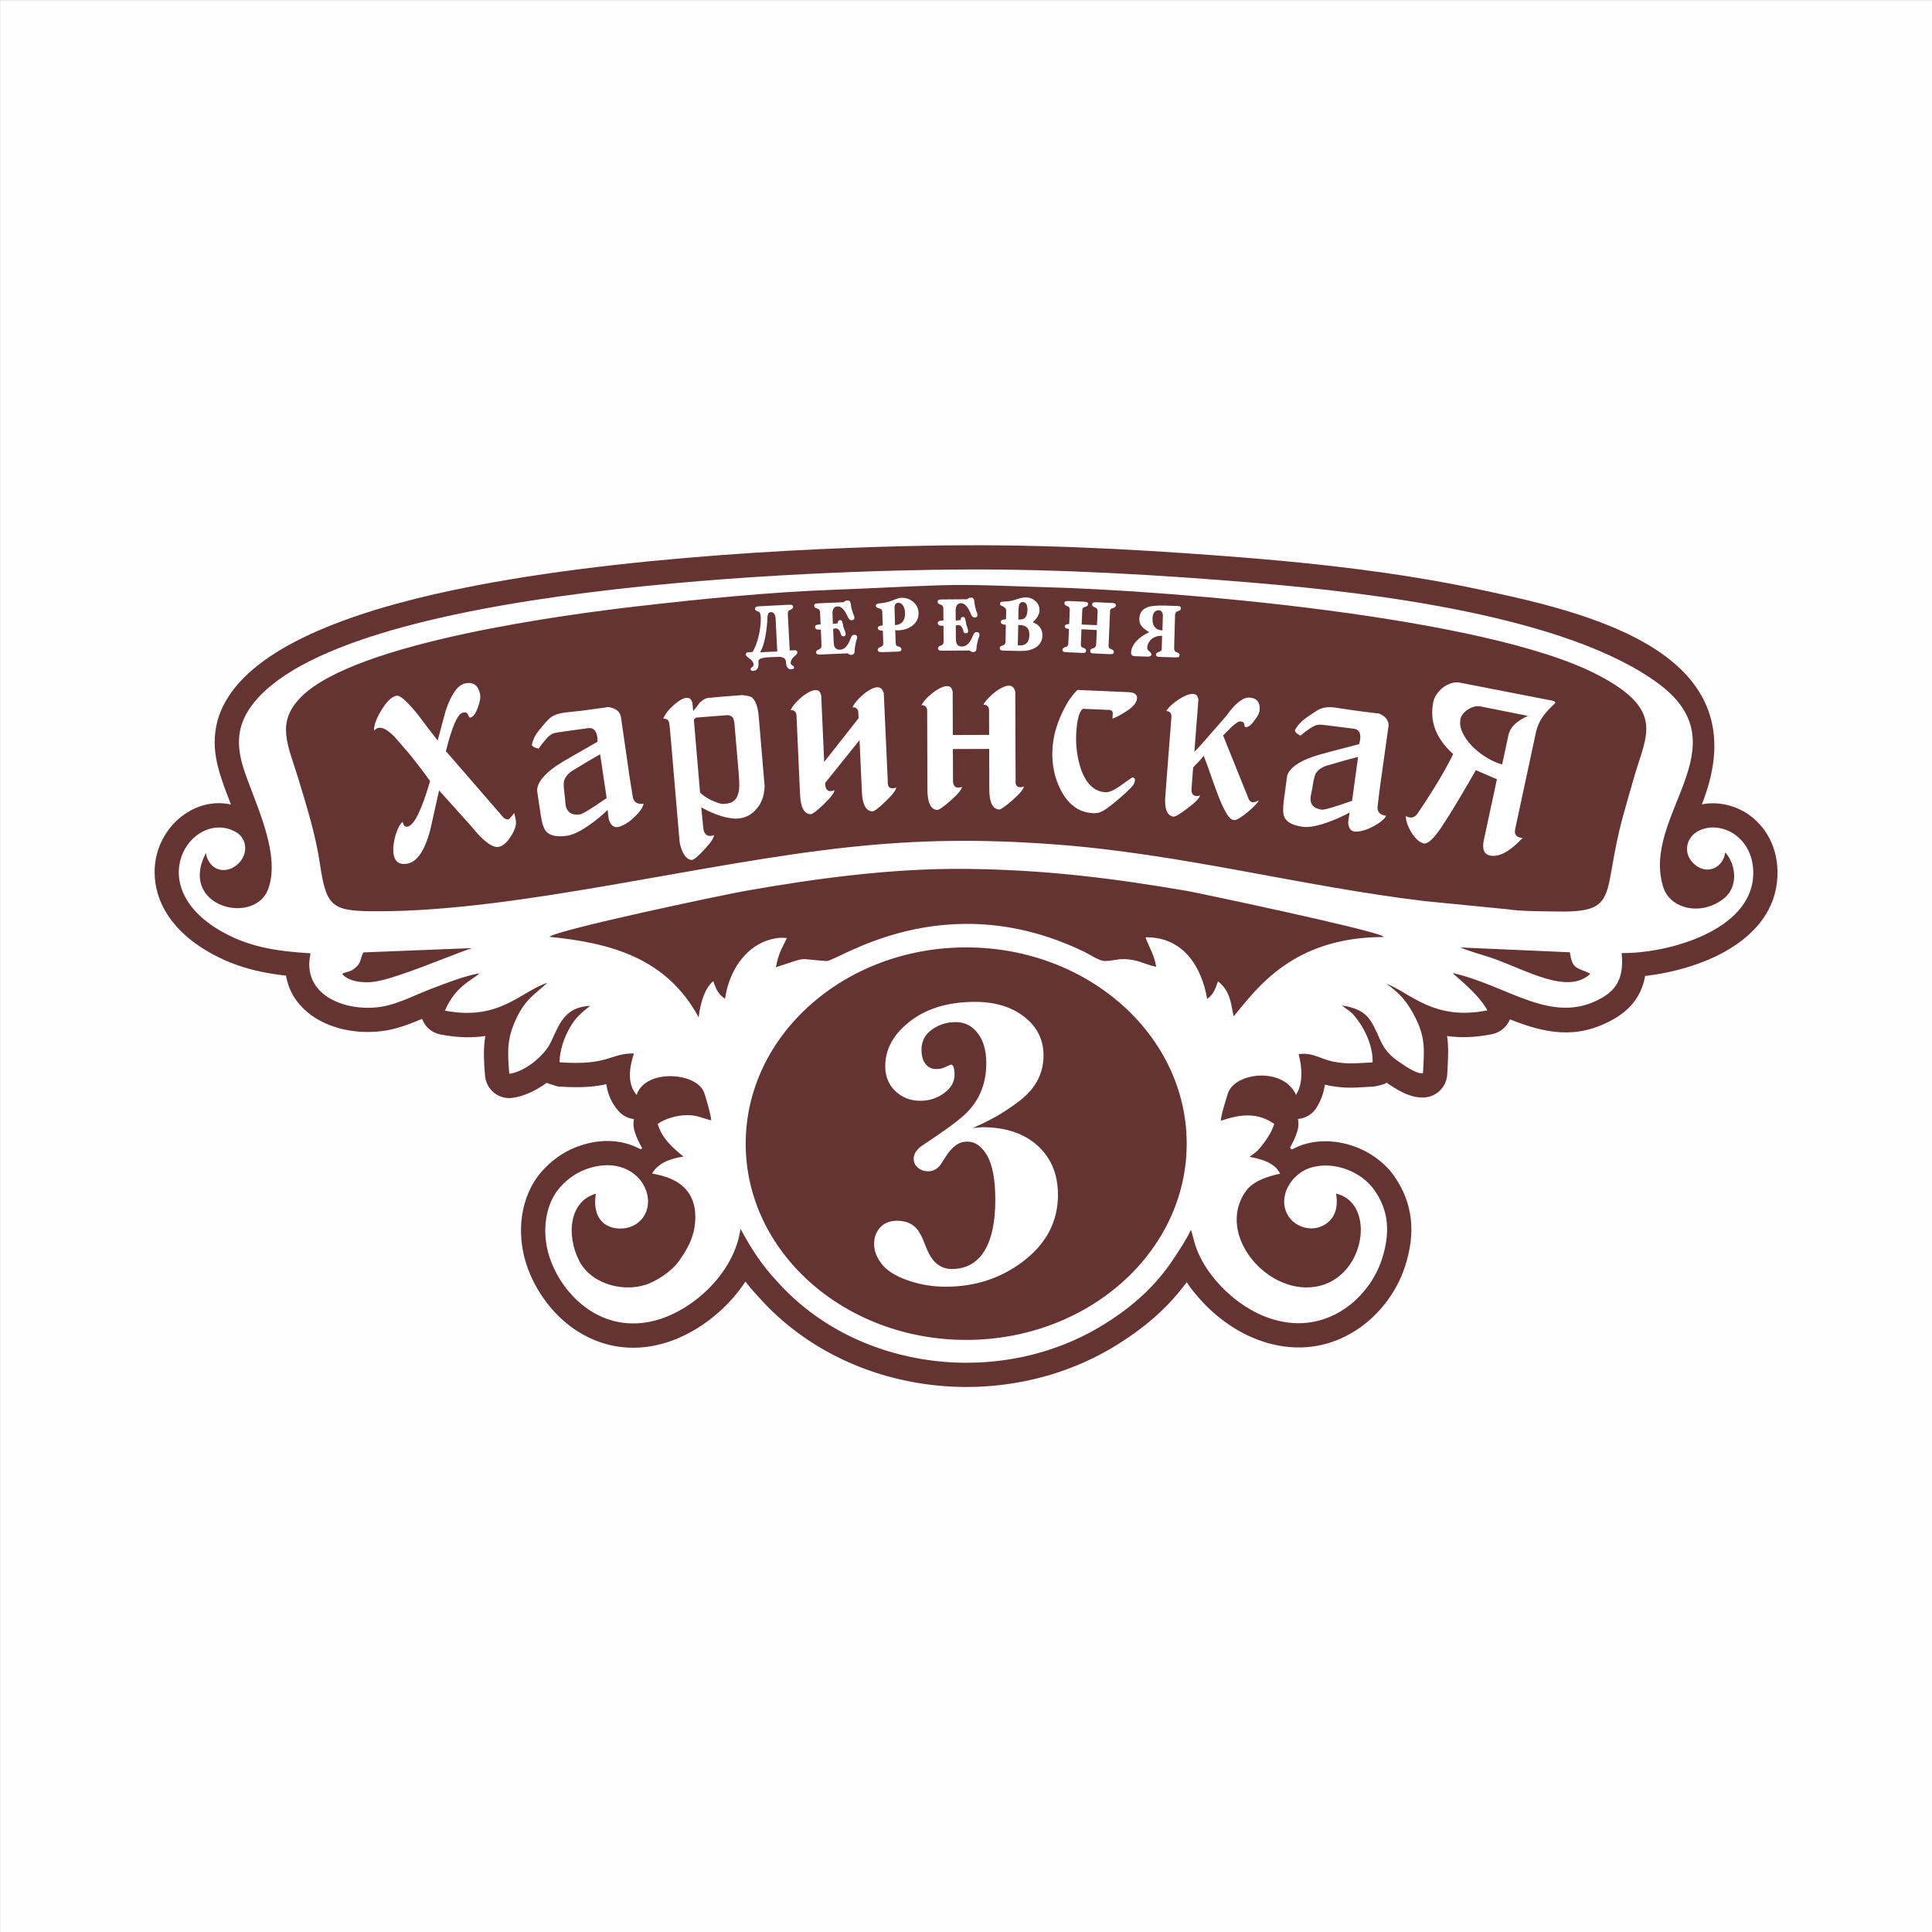
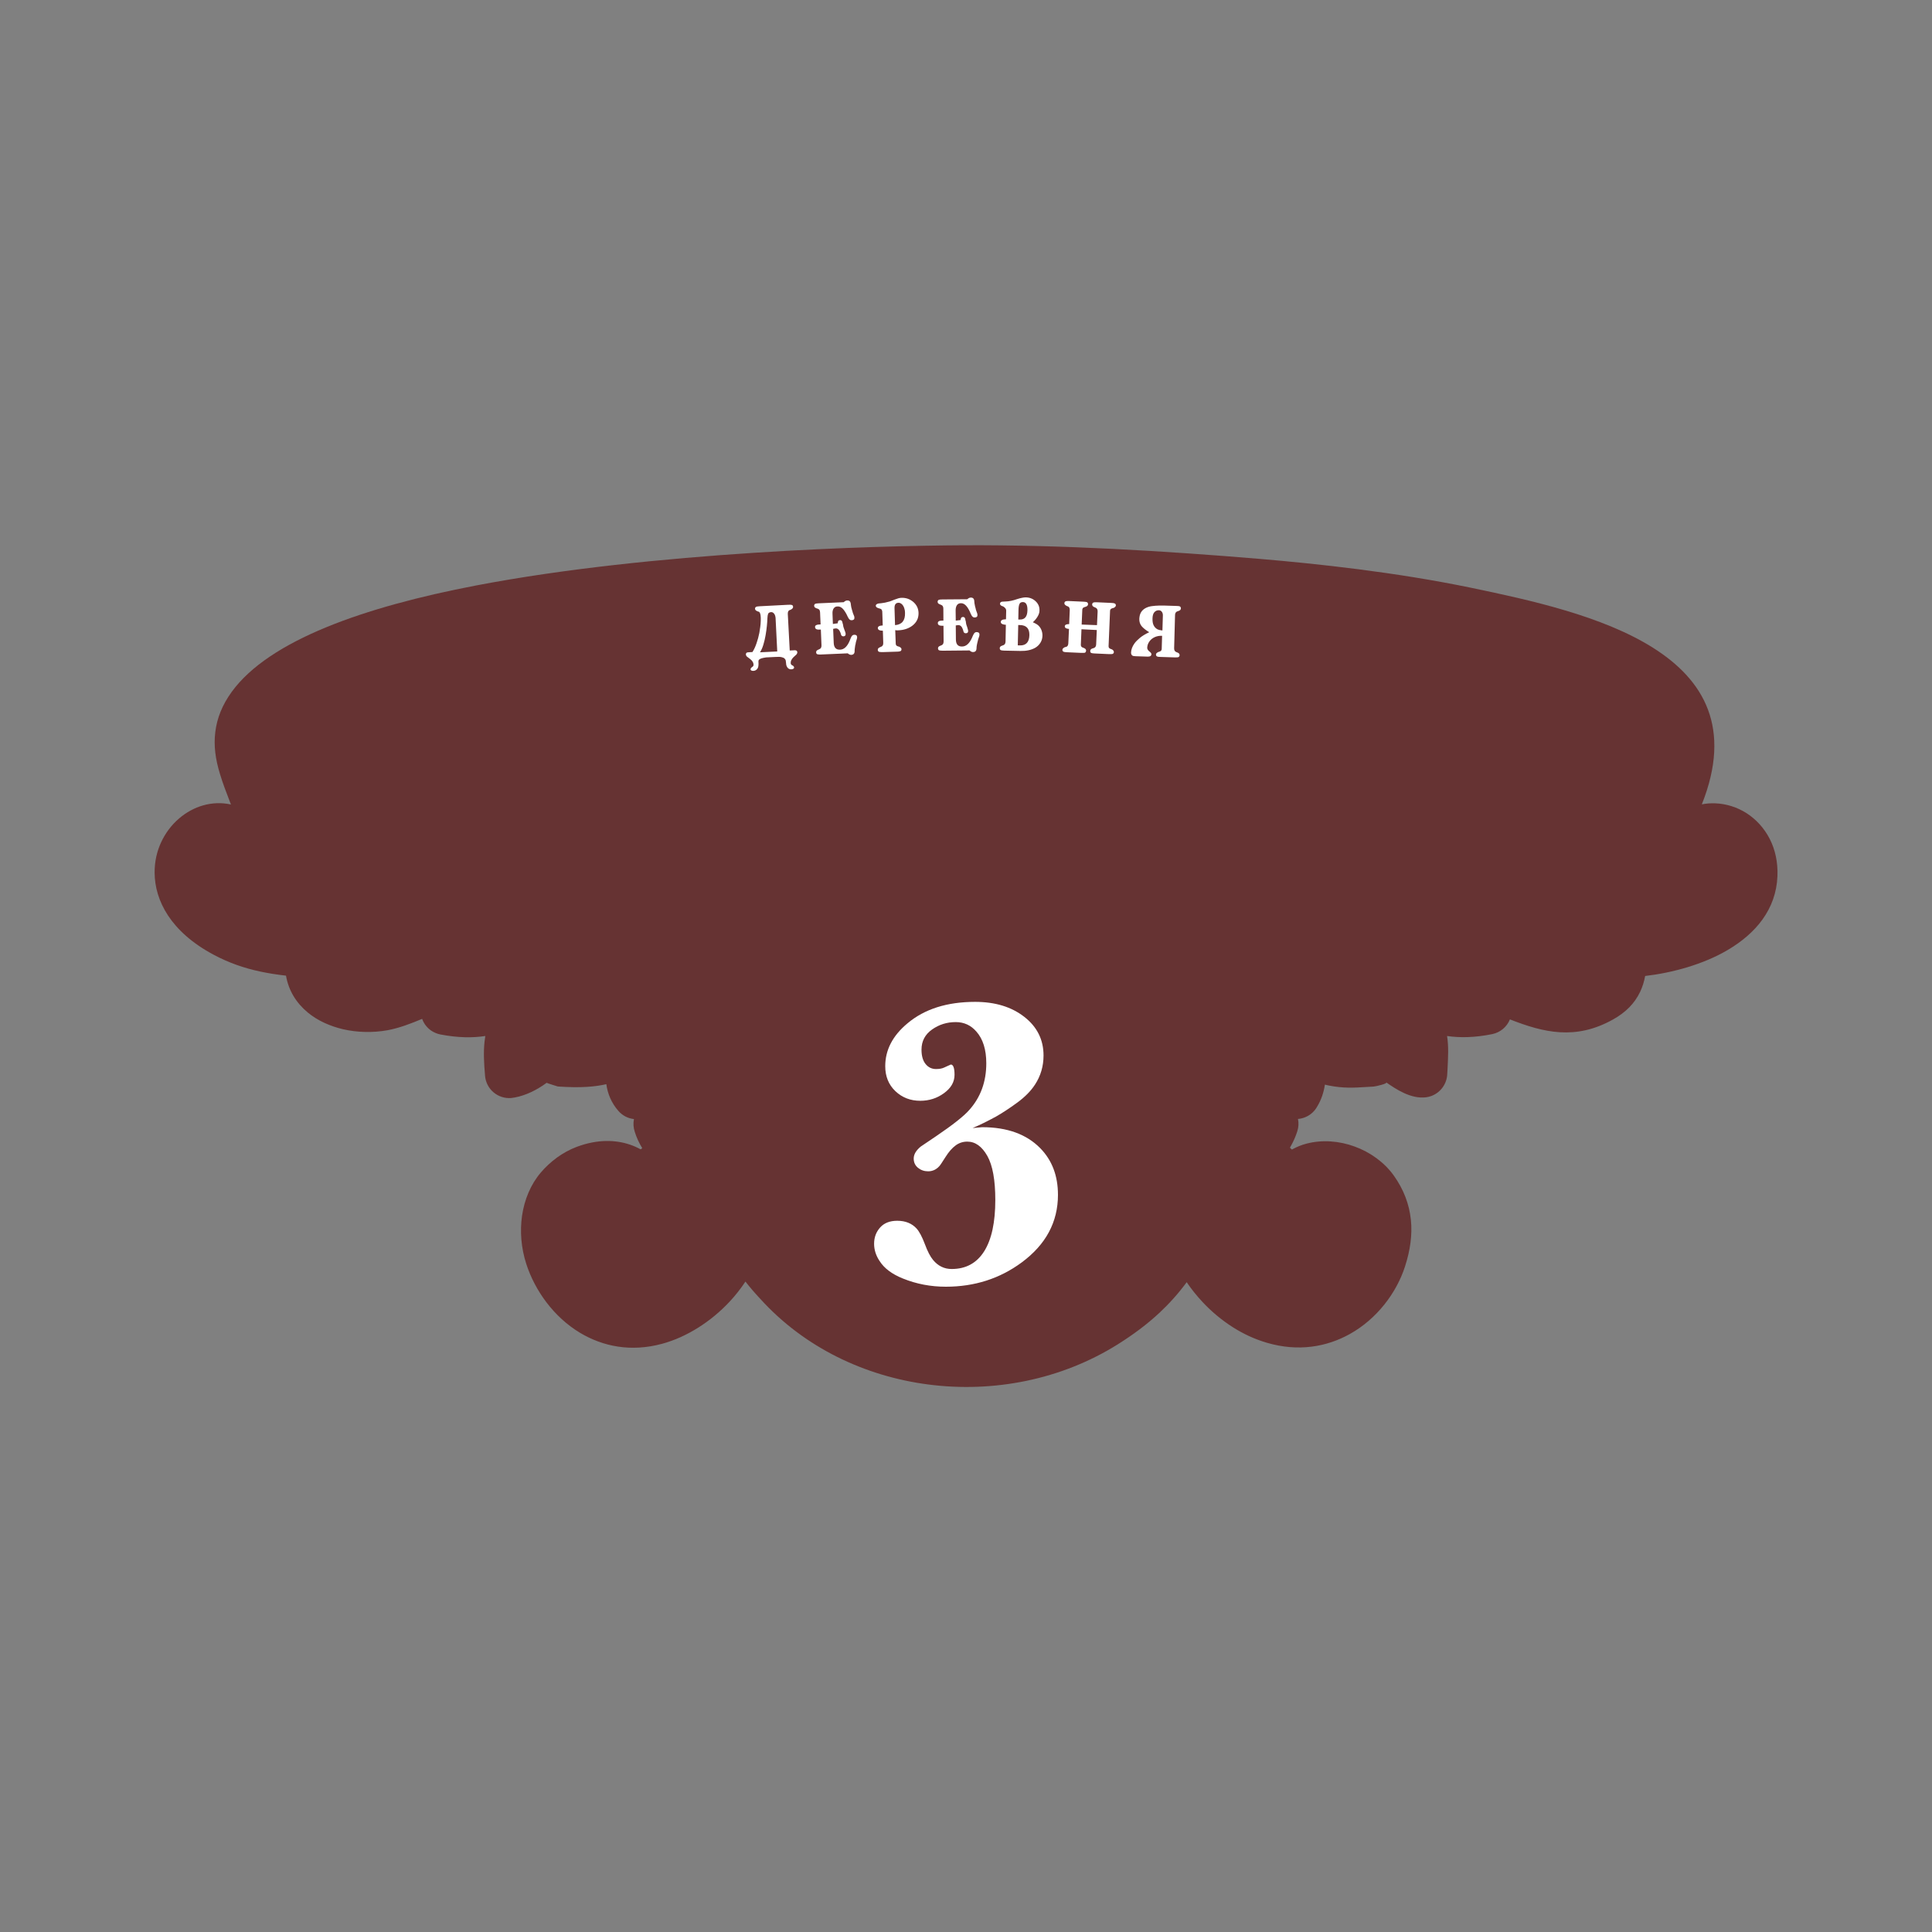
<svg xmlns="http://www.w3.org/2000/svg" xml:space="preserve" width="300px" height="300px" style="shape-rendering:geometricPrecision; text-rendering:geometricPrecision; image-rendering:optimizeQuality; fill-rule:evenodd; clip-rule:evenodd" viewBox="0 0 30000 30000">
  <rect x="0" y="0" width="30000" height="30000" fill="#808080" stroke="none" />
  <defs>
    <style type="text/css">  .fil1 {fill:none} .fil0 {fill:#FEFEFE} .fil2 {fill:black} .fil4 {fill:white} .fil3 {fill:#663333;fill-rule:nonzero} .fil5 {fill:white;fill-rule:nonzero}  </style>
  </defs>
  <g id="Слой_x0020_1">
-     <rect class="fil0" x="1" y="2" width="30000" height="30000" />
-     <rect class="fil1" x="1075" y="6547" width="27852" height="16910" />
-     <path class="fil2" d="M3201 13238c-9,48 42,193 160,248 177,82 390,-58 436,-237 33,-129 -12,-269 -157,-342 -672,-336 -1479,876 -144,1587 404,215 814,278 1327,309 -153,659 564,926 1125,825 243,-44 509,-182 733,-268 214,-82 542,-211 766,-247 -122,113 -376,198 -538,580 847,163 1163,-290 1592,-433 -194,178 -336,250 -474,535 -153,313 -150,514 -119,879 244,-32 551,-283 650,-500 138,-301 225,-536 606,-556 -139,112 -229,183 -322,350 -83,149 -151,341 -154,527 776,55 781,-142 1155,-137 -62,195 -117,461 43,645 126,-411 943,-359 1051,-29 35,105 97,324 108,422 -137,-29 -235,-94 -430,-78 -140,11 -300,60 -402,134 65,227 234,370 400,508 -224,29 -399,111 -488,262 103,28 777,86 658,843 -34,210 -147,386 -248,527 -84,117 -262,255 -445,333 -365,158 -901,31 -1095,-345 -205,-399 -157,-926 257,-1044 -62,396 157,539 372,541 288,4 483,-229 430,-512 -59,-317 -429,-608 -970,-403 -172,65 -307,180 -400,289 -218,256 -277,678 -154,1060 199,616 827,1216 1653,991 601,-163 1225,-754 1315,-1421 174,316 313,542 572,820 1252,1400 3493,1656 5088,654 434,-272 784,-581 1070,-1015 91,-139 199,-299 264,-443 46,96 47,427 460,868 215,228 505,431 826,525 830,243 1485,-335 1680,-936 133,-413 109,-761 -124,-1084 -196,-274 -605,-437 -951,-347 -372,96 -591,550 -325,825 110,114 320,176 497,77 161,-90 230,-248 192,-491 589,138 474,1169 -169,1406 -800,295 -1745,-743 -1227,-1451 112,-154 345,-225 526,-264 -72,-158 -266,-224 -475,-262 98,-68 139,-99 226,-218 70,-96 118,-172 158,-293 -263,-184 -530,-151 -828,-49 0,-88 79,-328 108,-422 101,-329 859,-422 1058,19 112,-168 97,-427 41,-630 208,-35 355,79 536,115 229,45 383,22 612,12 9,-261 -128,-539 -280,-721 -72,-87 -127,-101 -194,-164 405,70 446,214 601,555 57,126 150,231 268,310 92,62 281,203 388,188 19,-363 39,-541 -109,-844 -158,-320 -292,-420 -458,-546 366,139 734,582 1567,414 -141,-266 -528,-555 -540,-580 864,193 1541,821 2307,392 249,-139 354,-333 318,-702 716,9 2009,-347 2043,-1208 23,-587 -499,-868 -852,-688 -182,93 -252,340 -69,510 198,185 454,64 486,-176 92,94 169,291 127,474 -40,174 -148,257 -279,324 -316,161 -712,49 -810,-259 -350,-1109 1239,-2177 -63,-3152 -1417,-1062 -4484,-1421 -6227,-1569 -1476,-125 -3065,-220 -4574,-212 -2157,11 -9689,236 -11060,2120 -216,297 -237,589 -129,944 153,500 597,1324 392,1894 -208,581 -1412,282 -965,-563zm11802 1473c1891,0 3424,1365 3424,3048 0,1683 -1533,3047 -3424,3047 -1891,0 -3424,-1364 -3424,-3047 0,-1683 1533,-3048 3424,-3048zm-9360 78c-51,89 -27,145 -109,224 -90,85 -128,65 -222,108 88,118 334,152 517,121 357,-59 1118,-388 1497,-520l-1683 67zm17031 -77c126,54 389,128 498,166 536,187 1171,575 1523,243 -197,-103 -280,-54 -318,-334l-1703 -75zm-14143 -165c647,64 900,62 1412,358 321,186 733,573 906,893 6,-67 53,-428 227,-562 30,67 43,180 183,273 48,-354 242,-718 576,-874 105,-49 266,-90 383,-68 -77,160 -133,244 -169,452 534,-171 289,-128 786,-96 158,9 1818,-1201 4002,-143 78,37 237,146 322,143 173,-6 226,-55 443,-14 121,23 242,88 352,102 -39,-210 -115,-307 -167,-457 578,-8 869,446 958,957 96,-70 127,-150 167,-273 75,57 117,120 162,234 37,92 49,234 83,309 51,-36 134,-176 193,-246 243,-271 379,-437 704,-627 451,-263 839,-335 1435,-358l-31 -19c-256,-118 -2857,-667 -3016,-695 -1150,-198 -2208,-331 -3434,-344 -1156,-12 -2328,147 -3419,339 -389,69 -2925,604 -3058,716zm14887 -427c196,32 562,30 777,34 968,15 674,-269 1008,-1484 59,-217 123,-435 182,-638 183,-627 468,-1013 -584,-1557 -1740,-900 -6552,-1306 -8595,-1358 -553,-15 -1076,-46 -1633,-28 -538,18 -1074,49 -1607,68 -1006,36 -2078,143 -3064,257 -1037,120 -4373,547 -5228,1410 -394,398 -203,741 -47,1250 128,422 274,885 339,1328 104,703 190,749 921,748 2175,-3 5002,-752 7304,-996 1107,-118 2065,-125 3190,-42 1971,146 3830,653 5750,881l1287 127z" />
    <path class="fil3" d="M2782 12708c221,-189 510,-280 804,-216l-22 -57c-55,-142 -105,-274 -149,-419 -70,-228 -98,-439 -72,-647 26,-218 108,-423 256,-627 583,-801 2058,-1318 3790,-1650 2754,-527 6216,-618 7573,-625 767,-4 1547,18 2318,56 794,40 1562,95 2288,156 879,75 2093,203 3280,449 1819,378 4522,991 3578,3362 69,-14 140,-19 211,-16 170,7 338,60 485,154 145,94 271,228 358,398 83,162 129,357 120,580 -21,516 -339,890 -770,1144 -383,227 -869,357 -1284,405 -16,87 -41,167 -76,242 -90,190 -230,325 -422,433 -586,328 -1083,202 -1602,-1 -46,114 -147,203 -276,229 -272,55 -501,58 -700,29 26,164 17,323 6,537l-3 50c-5,181 -140,338 -325,364 -240,33 -477,-130 -622,-230l-1 0c27,18 -168,63 -194,64 -23,2 -71,4 -117,7 -195,12 -354,22 -585,-24 -19,-4 -38,-8 -56,-13 -18,120 -56,236 -120,341 -38,68 -97,126 -174,160 -40,18 -82,29 -124,32 13,62 10,128 -11,193 -27,84 -59,154 -97,223 -23,40 -21,26 14,59 70,-39 146,-71 227,-92 247,-64 511,-41 746,45 243,88 461,246 606,447 156,218 242,446 268,690 24,233 -9,473 -92,729 -133,410 -437,812 -855,1045 -360,201 -801,279 -1287,137 -192,-56 -371,-140 -532,-243 -173,-110 -331,-243 -464,-385 -103,-110 -185,-215 -251,-313 -130,176 -270,332 -422,474 -195,182 -410,341 -647,490 -878,551 -1933,755 -2938,625 -988,-127 -1930,-575 -2613,-1329 -4,-4 -8,-8 -12,-13 -82,-88 -154,-172 -220,-257 -71,108 -151,210 -239,305 -295,319 -677,559 -1054,661 -486,132 -920,42 -1275,-170 -407,-244 -701,-655 -835,-1070 -80,-247 -100,-507 -66,-746 37,-254 136,-490 291,-672 67,-79 152,-161 254,-235 89,-64 189,-121 300,-163 85,-32 169,-56 250,-71 288,-54 541,-4 741,105 11,7 19,-8 30,-17 -47,-76 -87,-160 -116,-254 -21,-64 -25,-131 -12,-196 -91,-10 -178,-53 -243,-128 -110,-127 -166,-269 -186,-414 -164,38 -386,62 -753,36 0,0 -160,-49 -174,-57 -150,111 -324,196 -491,227 -19,4 -38,7 -58,9 -208,17 -390,-137 -407,-345 -17,-201 -26,-360 -8,-530 3,-29 7,-59 12,-88 -196,30 -423,29 -698,-24l0 0c-26,-5 -51,-13 -77,-24 -100,-42 -172,-123 -206,-218 -170,71 -350,142 -540,177 -224,40 -467,35 -688,-16 -204,-48 -396,-134 -548,-260 -180,-149 -298,-342 -338,-572 -139,-16 -271,-36 -401,-64 -249,-53 -484,-134 -721,-260 -669,-356 -916,-843 -918,-1276 -1,-171 36,-332 102,-473 67,-144 163,-270 279,-369z" />
-     <path class="fil4" d="M3201 13238c-9,48 42,193 160,248 177,82 390,-58 436,-237 33,-129 -12,-269 -157,-342 -672,-336 -1479,876 -144,1587 404,215 814,278 1327,309 -153,659 564,926 1125,825 243,-44 509,-182 733,-268 214,-82 542,-211 766,-247 -122,113 -376,198 -538,580 847,163 1163,-290 1592,-433 -194,178 -336,250 -474,535 -153,313 -150,514 -119,879 244,-32 551,-283 650,-500 138,-301 225,-536 606,-556 -139,112 -229,183 -322,350 -83,149 -151,341 -154,527 776,55 781,-142 1155,-137 -62,195 -117,461 43,645 126,-411 943,-359 1051,-29 35,105 97,324 108,422 -137,-29 -235,-94 -430,-78 -140,11 -300,60 -402,134 65,227 234,370 400,508 -224,29 -399,111 -488,262 103,28 777,86 658,843 -34,210 -147,386 -248,527 -84,117 -262,255 -445,333 -365,158 -901,31 -1095,-345 -205,-399 -157,-926 257,-1044 -62,396 157,539 372,541 288,4 483,-229 430,-512 -59,-317 -429,-608 -970,-403 -172,65 -307,180 -400,289 -218,256 -277,678 -154,1060 199,616 827,1216 1653,991 601,-163 1225,-754 1315,-1421 174,316 313,542 572,820 1252,1400 3493,1656 5088,654 434,-272 784,-581 1070,-1015 91,-139 199,-299 264,-443 46,96 47,427 460,868 215,228 505,431 826,525 830,243 1485,-335 1680,-936 133,-413 109,-761 -124,-1084 -196,-274 -605,-437 -951,-347 -372,96 -591,550 -325,825 110,114 320,176 497,77 161,-90 230,-248 192,-491 589,138 474,1169 -169,1406 -800,295 -1745,-743 -1227,-1451 112,-154 345,-225 526,-264 -72,-158 -266,-224 -475,-262 98,-68 139,-99 226,-218 70,-96 118,-172 158,-293 -263,-184 -530,-151 -828,-49 0,-88 79,-328 108,-422 101,-329 859,-422 1058,19 112,-168 97,-427 41,-630 208,-35 355,79 536,115 229,45 383,22 612,12 9,-261 -128,-539 -280,-721 -72,-87 -127,-101 -194,-164 405,70 446,214 601,555 57,126 150,231 268,310 92,62 281,203 388,188 19,-363 39,-541 -109,-844 -158,-320 -292,-420 -458,-546 366,139 734,582 1567,414 -141,-266 -528,-555 -540,-580 864,193 1541,821 2307,392 249,-139 354,-333 318,-702 716,9 2009,-347 2043,-1208 23,-587 -499,-868 -852,-688 -182,93 -252,340 -69,510 198,185 454,64 486,-176 92,94 169,291 127,474 -40,174 -148,257 -279,324 -316,161 -712,49 -810,-259 -350,-1109 1239,-2177 -63,-3152 -1417,-1062 -4484,-1421 -6227,-1569 -1476,-125 -3065,-220 -4574,-212 -2157,11 -9689,236 -11060,2120 -216,297 -237,589 -129,944 153,500 597,1324 392,1894 -208,581 -1412,282 -965,-563zm11802 1473c1891,0 3424,1365 3424,3048 0,1683 -1533,3047 -3424,3047 -1891,0 -3424,-1364 -3424,-3047 0,-1683 1533,-3048 3424,-3048zm-9360 78c-51,89 -27,145 -109,224 -90,85 -128,65 -222,108 88,118 334,152 517,121 357,-59 1118,-388 1497,-520l-1683 67zm17031 -77c126,54 389,128 498,166 536,187 1171,575 1523,243 -197,-103 -280,-54 -318,-334l-1703 -75zm-14143 -165c950,94 1820,327 2318,1251 6,-67 53,-428 227,-562 30,67 43,180 183,273 48,-354 242,-718 576,-874 105,-49 266,-90 383,-68 -77,160 -133,244 -169,452 534,-171 289,-128 786,-96 158,9 1818,-1201 4002,-143 78,37 237,146 322,143 173,-6 226,-55 443,-14 121,23 242,88 352,102 -39,-210 -115,-307 -167,-457 578,-8 869,446 958,957 96,-70 127,-150 167,-273 208,157 203,389 245,543 361,-433 916,-1232 2332,-1231l-31 -19c-256,-118 -2857,-667 -3016,-695 -1150,-198 -2208,-331 -3434,-344 -1156,-12 -2328,147 -3419,339 -389,69 -2925,604 -3058,716zm14887 -427c196,32 562,30 777,34 968,15 674,-269 1008,-1484 59,-217 123,-435 182,-638 183,-627 468,-1013 -584,-1557 -1740,-900 -6552,-1306 -8595,-1358 -553,-15 -1076,-46 -1633,-28 -538,18 -1074,49 -1607,68 -1006,36 -2078,143 -3064,257 -1037,120 -4373,547 -5228,1410 -394,398 -203,741 -47,1250 128,422 274,885 339,1328 104,703 190,749 921,748 2175,-3 5002,-752 7304,-996 1107,-118 2065,-125 3190,-42 1971,146 3830,653 5750,881l1287 127z" />
-     <path class="fil5" d="M8009 12735c14,66 -11,148 -73,247 -61,99 -125,155 -192,168 -99,19 -243,-91 -434,-329 -60,-67 -224,-250 -492,-547 -24,104 -47,208 -70,312 -22,104 -46,208 -70,312 -85,313 -201,483 -349,512 -120,23 -191,-21 -215,-134 -16,-76 -7,-179 28,-308 36,-114 73,-182 111,-205 12,56 37,81 76,73 101,-20 218,-255 349,-707 -70,-101 -176,-241 -319,-420 -39,-43 -77,-88 -115,-133 -38,-44 -76,-89 -115,-132 -104,-107 -188,-155 -253,-142 -21,4 -43,18 -68,44 -5,-76 32,-179 109,-309 84,-141 163,-219 239,-234 57,-11 172,92 344,308 49,65 97,129 146,194 49,64 99,129 150,193l125 -465c88,-259 190,-400 304,-422 124,-25 201,31 229,165 11,52 0,120 -33,206 -34,98 -74,152 -120,161 -8,2 -19,-13 -34,-43 -9,-32 -36,-43 -80,-34 -80,15 -168,215 -263,598l900 1038c28,17 51,24 69,21 13,-3 44,-35 93,-99l23 111zm1985 -255c-14,63 -62,131 -142,206 -74,73 -150,122 -226,148 -59,21 -105,8 -138,-38 -20,-27 -33,-57 -37,-89 -1,-3 -3,-15 -6,-36 -3,-21 -6,-52 -10,-95 -35,35 -83,79 -145,130 -205,165 -368,255 -489,272 -157,21 -265,-2 -323,-70 -36,-43 -63,-127 -82,-254l-56 -378c3,-122 104,-251 303,-387 42,-28 115,-73 221,-134 106,-61 244,-140 414,-237 1,-13 1,-25 0,-36 0,-11 -1,-23 -3,-36 -15,-104 -64,-150 -145,-139l-412 57c-84,11 -135,23 -151,36 -48,24 -115,99 -204,225 -77,-18 -111,-42 -103,-73 9,-34 22,-69 39,-104 17,-35 41,-71 70,-108 21,-23 41,-48 61,-73 21,-26 43,-50 66,-73 54,-69 140,-111 258,-127 -13,2 -7,1 19,-3 27,-3 73,-8 138,-15 66,-6 141,-15 225,-27 84,-11 177,-24 279,-38 17,-10 54,-5 110,15 69,29 108,74 117,136l124 862c1,9 7,45 16,107 9,62 24,150 43,263 13,89 70,127 169,113zm-675 -767c-62,34 -130,73 -203,117 -74,44 -156,94 -247,149 -62,49 -100,101 -113,156 -6,47 -1,125 15,237 2,12 4,32 5,58 1,26 3,47 5,62 18,118 91,170 220,155 39,-3 179,-88 419,-254l-101 -680zm2554 494c-5,154 -51,275 -136,365 -73,83 -166,129 -279,138 -32,3 -65,2 -100,-3 -148,-21 -304,-78 -469,-171l33 333c12,79 51,116 117,111 23,-2 39,-7 46,-15 4,42 -46,118 -148,226 -102,111 -168,165 -197,162 -54,-3 -100,-43 -138,-121 -29,-60 -46,-123 -52,-187 -54,-641 -94,-1108 -119,-1402 -25,-294 -37,-421 -36,-381 -1,-73 -33,-107 -96,-102 28,-72 86,-146 172,-220 87,-75 156,-109 207,-103 37,2 62,30 75,85l10 119c19,-21 37,-43 54,-66 17,-23 33,-45 50,-66 59,-55 115,-79 169,-74 26,-4 80,-10 160,-16 80,-6 192,-15 334,-26l93 15c35,8 62,24 80,51 42,54 68,145 79,272l91 1076zm-471 -998l-17 -58c-15,-24 -41,-40 -79,-47l-499 39c-2,3 -13,12 -33,29l96 1133c32,35 86,73 161,115 83,36 140,57 172,62 14,1 26,2 36,1 11,-1 21,-2 32,-3 108,-8 174,-66 196,-173 15,-51 16,-144 5,-279l-70 -819zm2514 1014c2,40 -53,114 -165,221 -111,108 -181,159 -207,155 -99,-6 -152,-107 -161,-305l-36 -801 -534 664 0 18c4,75 33,112 89,109 26,-1 44,-7 55,-17 1,40 -54,114 -165,221 -112,107 -181,159 -208,155 -98,-6 -152,-108 -161,-305l-54 -1207c2,-72 -29,-107 -92,-105 31,-66 93,-137 185,-214 95,-71 168,-103 218,-95 38,3 61,32 72,87l46 1027 534 -679 -3 -64c2,-73 -29,-108 -92,-105 31,-66 93,-138 185,-214 94,-72 167,-104 218,-96 37,4 65,33 83,87l62 1371c-5,76 21,112 76,110 27,-1 45,-7 55,-18zm1982 -15c0,40 -58,112 -174,215 -117,103 -188,152 -214,147 -98,-10 -148,-114 -148,-311l-2 -630 -564 2 2 487c0,75 28,113 83,112 27,0 45,-5 56,-15 0,40 -58,112 -174,215 -116,102 -187,151 -214,146 -98,-9 -147,-113 -148,-310l-4 -1208c5,-72 -24,-109 -88,-108 34,-66 99,-135 194,-207 98,-68 172,-97 222,-87 37,5 60,35 68,90l2 667 564 -2 -1 -360c5,-72 -25,-108 -88,-108 34,-65 99,-134 194,-207 97,-68 171,-97 222,-87 37,5 63,35 79,90l5 1372c-8,75 16,113 72,113 26,0 45,-6 56,-16zm1715 -52c-2,30 -76,108 -222,234 -146,127 -249,201 -309,223 -32,11 -68,16 -108,14 -216,-9 -384,-129 -503,-360 -97,-189 -140,-398 -129,-625 9,-190 59,-380 150,-572 74,-159 154,-278 240,-357l793 35c90,4 134,36 131,96 -4,67 -65,139 -185,213 -82,52 -147,85 -196,101l4 -79c2,-38 -21,-56 -69,-56l-397 -17c-57,47 -91,177 -102,389 -9,195 17,380 77,556 82,226 209,343 381,351 50,2 119,-26 206,-85 36,-26 70,-51 103,-74 33,-24 68,-47 103,-71 42,2 53,30 32,84zm1707 -908c-1,-28 -21,-43 -61,-46 -8,-1 -18,2 -30,7 -12,6 -28,16 -48,31 -20,14 -45,36 -75,66 -30,29 -68,67 -114,114l393 976c13,38 36,59 67,61 16,1 32,-2 49,-8 16,-6 31,-13 45,-19 -7,17 -26,42 -58,75 -31,32 -67,66 -107,99 -40,34 -79,63 -118,89 -39,26 -71,40 -95,41 -37,2 -75,-28 -114,-89 -39,-62 -78,-141 -117,-238 -39,-97 -79,-205 -120,-325 -41,-119 -83,-235 -125,-345 -23,28 -49,57 -76,86 -28,30 -57,61 -89,94l-25 325c-6,75 19,114 74,118 27,2 45,-2 57,-11 -3,40 -67,107 -191,201 -124,94 -199,137 -225,130 -97,-17 -138,-124 -122,-321l93 -1204c11,-72 -15,-110 -78,-115 39,-62 109,-126 210,-191 102,-61 179,-84 228,-70 36,7 57,39 60,94l-62 801c20,-19 42,-42 67,-69 25,-27 56,-62 94,-104 38,-43 83,-95 137,-158 54,-62 121,-138 199,-228 140,-196 260,-290 361,-283 113,9 165,73 156,192 -4,48 -31,101 -80,160 -49,74 -95,110 -140,106 -8,0 -15,-14 -20,-42zm2204 1420c-32,56 -97,110 -194,161 -93,51 -179,79 -260,84 -62,5 -103,-19 -122,-72 -12,-31 -16,-63 -11,-96 0,-2 2,-14 5,-35 2,-21 8,-53 16,-94 -43,24 -102,54 -176,87 -244,106 -426,151 -547,136 -157,-20 -254,-70 -291,-150 -23,-51 -25,-140 -8,-266l51 -379c38,-117 171,-215 401,-294 47,-17 131,-41 250,-73 119,-32 274,-72 465,-121 4,-12 7,-24 10,-35 3,-11 5,-22 7,-35 14,-104 -19,-161 -101,-171l-413 -52c-84,-11 -136,-12 -156,-5 -52,11 -138,66 -258,165 -70,-37 -96,-69 -79,-97 18,-31 40,-61 66,-90 27,-30 60,-58 98,-86 26,-17 53,-35 80,-55 26,-19 54,-37 83,-54 71,-51 166,-70 284,-55 -13,-1 -7,-1 19,3 27,3 72,10 138,21 65,10 139,21 223,32 84,10 178,22 280,35 19,-5 53,9 102,43 58,45 83,99 74,160l-121 863c-1,10 -6,46 -15,108 -8,62 -19,150 -32,264 -12,89 32,140 132,153zm-436 -914c-69,17 -146,37 -229,61 -83,23 -176,50 -279,80 -74,31 -124,71 -152,121 -20,43 -37,120 -52,232 -2,12 -6,31 -12,57 -6,25 -10,46 -12,61 -16,119 40,187 168,206 39,7 197,-38 475,-137l93 -681zm2335 -339c13,-61 44,-115 92,-163 48,-48 118,-94 211,-136l-738 -147c-32,-6 -64,-5 -97,4 -33,9 -64,23 -93,41 -30,18 -56,41 -78,67 -21,26 -35,53 -41,80 -14,66 -5,136 28,208 33,73 81,143 144,209 63,66 136,125 219,177 84,53 169,91 255,116l98 -456zm104 1461c-16,73 13,117 85,132 6,1 11,1 16,1 6,0 11,0 16,1 -196,211 -365,303 -505,275 -95,-19 -128,-99 -98,-241l203 -944 -327 -141c-220,385 -394,674 -522,867 -128,193 -223,283 -285,271 -31,-6 -63,-23 -95,-51 -31,-28 -61,-62 -87,-102 -27,-40 -49,-83 -68,-130 -18,-47 -29,-94 -32,-141 12,5 23,10 34,13 10,3 17,5 23,6 51,11 95,-11 131,-66 242,-358 425,-663 549,-917 -269,-242 -372,-514 -307,-815 8,-39 26,-79 54,-118 27,-39 59,-73 96,-101 37,-29 79,-50 126,-65 46,-16 93,-18 139,-9l1451 283c5,4 11,8 18,13 7,5 10,11 9,15 -1,5 -3,8 -6,9 -3,1 -5,2 -5,5l-1 3c-74,67 -134,132 -179,194 -46,63 -81,138 -105,225l-328 1528z" />
    <path class="fil5" d="M16428 18553c0,422 -187,772 -563,1050 -341,252 -734,377 -1178,377 -235,0 -456,-42 -666,-127 -170,-68 -292,-159 -364,-274 -56,-84 -84,-174 -84,-266 0,-99 31,-182 93,-252 62,-70 151,-105 266,-105 128,0 228,41 301,121 42,47 85,127 128,241 42,114 85,196 128,247 77,93 173,140 288,140 222,0 390,-92 506,-276 115,-184 172,-449 172,-796 0,-308 -41,-537 -124,-684 -84,-148 -187,-222 -311,-222 -68,0 -129,20 -182,60 -54,39 -106,99 -157,180 -51,81 -83,129 -96,142 -47,52 -105,79 -173,79 -60,0 -112,-18 -157,-54 -45,-37 -67,-85 -67,-144 0,-64 36,-126 109,-186 102,-68 181,-122 237,-160 264,-179 437,-316 518,-410 175,-196 263,-437 263,-723 0,-214 -52,-378 -154,-493 -85,-98 -192,-147 -320,-147 -137,0 -259,38 -368,115 -109,77 -164,181 -164,313 0,99 22,173 65,225 42,51 96,76 160,76 51,0 92,-7 124,-22 32,-15 68,-31 106,-48 38,0 58,53 58,160 0,111 -55,206 -164,285 -108,79 -231,118 -368,118 -153,0 -282,-50 -387,-150 -105,-100 -157,-230 -157,-387 0,-252 115,-474 346,-666 264,-222 614,-333 1050,-333 311,0 566,78 765,234 198,155 297,355 297,598 0,167 -44,318 -134,455 -64,98 -156,191 -275,278 -120,88 -229,159 -327,215 -132,72 -254,132 -365,179l148 -13c388,0 689,109 902,326 184,188 275,429 275,724z" />
    <path class="fil5" d="M12239 9391c29,-2 48,0 57,3 7,3 12,7 15,12 2,5 4,11 4,18 1,14 -9,27 -29,39l2 0 -32 13c-17,10 -24,29 -23,58l30 567 81 -4c14,1 23,4 28,9 5,6 8,13 9,21 0,7 -2,15 -5,22 -4,8 -8,13 -12,17 -12,11 -27,24 -43,39 -15,15 -27,31 -35,49 -6,11 -8,25 -8,41 0,17 8,28 22,35 13,5 21,12 26,20 5,8 6,15 4,22 -2,6 -8,12 -17,16 -9,4 -21,6 -36,5 -15,-2 -27,-6 -35,-13 -9,-7 -16,-15 -21,-25 -5,-9 -9,-19 -12,-31 -2,-11 -3,-23 -4,-35 0,-10 -2,-21 -4,-33 -3,-12 -9,-22 -19,-31 -10,-10 -26,-16 -47,-21 -22,-5 -52,-6 -92,-3l-146 7c-34,5 -59,10 -76,16 -17,6 -29,13 -35,20 -7,8 -10,16 -9,25 0,9 1,18 1,28 1,12 0,25 -1,37 -1,13 -4,25 -8,35 -5,11 -12,21 -21,29 -8,8 -21,14 -36,18 -15,2 -27,2 -37,-1 -10,-3 -16,-8 -19,-14 -3,-7 -2,-14 2,-22 5,-9 13,-16 25,-24 13,-8 19,-20 18,-36 -1,-16 -5,-30 -12,-41 -9,-16 -23,-31 -40,-44 -17,-14 -33,-25 -46,-35 -5,-3 -9,-8 -14,-15 -4,-7 -6,-15 -7,-23 0,-7 2,-14 7,-21 4,-6 13,-10 27,-11l68 -4c24,-37 45,-82 63,-135 18,-52 33,-106 44,-162 5,-27 10,-57 14,-91 5,-33 7,-66 8,-97 2,-32 0,-61 -3,-86 -4,-25 -11,-43 -22,-53l-33 -11 3 0c-22,-9 -33,-21 -34,-36 0,-6 1,-12 3,-18 3,-5 7,-9 14,-13 9,-5 27,-7 56,-9l442 -23zm-196 202c-3,-22 -7,-39 -14,-51 -7,-12 -15,-22 -24,-28 -9,-6 -18,-9 -27,-9 -9,0 -17,1 -24,4 -7,2 -13,5 -17,9 -4,3 -7,8 -10,15 -3,7 -5,15 -7,26 -1,11 -3,26 -4,43 -1,31 -3,71 -8,117 -5,47 -11,95 -20,145 -8,49 -20,98 -34,145 -14,48 -32,88 -53,120l268 -13 -26 -523zm973 -176c-31,-2 -54,7 -69,28 -15,20 -22,49 -20,85l6 159 76 -11c-1,-32 11,-48 36,-49 20,-1 32,12 37,39 0,4 0,7 1,8 0,1 1,3 2,6 2,1 3,4 3,7 0,4 1,8 2,11 1,9 3,20 6,33 4,13 9,28 15,44 6,16 11,29 15,40 3,12 5,20 5,27 1,23 -10,36 -34,37 -14,0 -25,-5 -32,-15 -2,-1 -7,-15 -14,-41 -18,-46 -42,-68 -73,-67 -3,0 -8,1 -15,2 -7,1 -16,2 -26,5l9 218c3,73 36,108 99,105 62,-2 112,-49 150,-141 2,-7 5,-15 9,-24 4,-9 8,-17 11,-25 11,-27 26,-40 47,-41 30,-2 46,10 47,34 0,9 0,17 -2,23l-16 55c-1,5 -2,10 -3,15 -1,4 -2,10 -3,18 -2,4 -3,8 -3,11 0,4 -1,8 -3,13 -3,19 -6,37 -7,53 -2,17 -2,32 -2,45 -4,28 -21,43 -50,45 -19,0 -37,-7 -56,-24l-415 18c-28,1 -47,0 -58,-4 -6,-3 -11,-7 -14,-12 -2,-5 -4,-11 -4,-17 -1,-18 8,-31 28,-39l-1 0 24 -11c23,-9 33,-29 32,-60l-10 -244c-24,1 -41,1 -53,-1 -24,-4 -36,-17 -37,-38 -1,-25 20,-38 64,-40l22 -1 -8 -187c-1,-31 -13,-50 -36,-57l-25 -8 1 -1c-20,-6 -31,-18 -32,-36 0,-6 1,-12 4,-18 2,-5 6,-9 12,-13 10,-4 30,-7 57,-8l386 -17c18,-17 36,-27 54,-27 30,-2 48,12 54,40 1,13 3,28 6,44 2,17 6,34 12,52 2,5 3,9 3,13 1,4 2,7 4,11 2,8 4,13 5,18 1,4 2,9 4,15l21 53c2,6 3,14 3,23 2,24 -13,37 -44,38 -20,1 -37,-12 -50,-37 -4,-8 -8,-16 -13,-24 -4,-9 -8,-16 -11,-24 -22,-43 -44,-75 -65,-96 -21,-21 -44,-32 -68,-33zm882 290c107,-8 159,-71 155,-191 0,-23 -3,-44 -9,-63 -5,-19 -12,-36 -22,-50 -9,-14 -20,-25 -32,-32 -13,-8 -26,-12 -40,-11 -42,1 -62,30 -60,87l8 260zm11 291c2,18 11,30 27,36 5,1 10,3 16,5 6,1 12,3 16,5l-2 0c21,10 32,22 32,36 1,15 -5,25 -16,31 -4,2 -11,4 -20,5 -9,2 -22,3 -37,3l-219 7c-28,0 -47,-1 -58,-5 -6,-3 -10,-7 -13,-12 -3,-5 -5,-11 -5,-18 0,-17 9,-30 29,-38l-1 0 25 -11c22,-8 33,-28 32,-59l-6 -189c-51,0 -78,-14 -78,-41 -1,-25 24,-39 76,-41l-7 -207c0,-20 -6,-35 -18,-47 -3,-2 -9,-4 -15,-6 -7,-2 -16,-5 -29,-9 -25,-8 -38,-20 -39,-36 0,-25 27,-38 83,-40 35,-3 80,-12 135,-28 6,-1 15,-5 27,-10 12,-4 26,-10 43,-17 23,-9 43,-16 61,-21 18,-5 35,-8 50,-8 70,-2 131,19 185,65 51,45 78,101 80,169 1,40 -6,77 -22,110 -16,33 -40,62 -72,87 -61,47 -137,71 -227,74 -6,0 -12,0 -17,0 -5,0 -13,-1 -24,-3l8 213zm1024 -631c-32,-3 -55,6 -71,26 -15,20 -23,48 -23,84l2 160 75 -9c1,-32 14,-48 38,-48 20,0 32,13 36,41 0,4 0,7 0,8 1,1 2,3 2,5 2,2 3,4 3,8 0,4 1,7 2,10 1,9 2,20 5,34 3,13 7,28 14,44 5,16 9,30 12,41 3,12 5,20 5,27 0,23 -11,35 -35,35 -15,1 -25,-5 -32,-15 -2,-2 -7,-15 -13,-41 -16,-47 -39,-70 -70,-70 -3,0 -9,0 -16,1 -7,1 -15,2 -26,4l2 219c1,73 32,109 95,108 63,0 115,-46 155,-136 2,-7 6,-15 10,-24 4,-8 8,-16 12,-25 12,-26 28,-39 48,-39 30,0 46,12 46,36 0,9 -1,17 -2,23l-18 54c-2,6 -3,11 -4,15 -1,5 -2,10 -4,18 -2,4 -3,8 -3,11 -1,4 -2,8 -3,13 -4,19 -8,36 -10,53 -2,17 -3,32 -3,44 -5,29 -22,43 -52,43 -18,1 -36,-8 -55,-25l-415 4c-28,0 -47,-2 -58,-6 -6,-3 -10,-7 -13,-13 -2,-5 -4,-11 -4,-17 0,-18 10,-31 30,-38l-1 0 24 -10c23,-8 34,-28 34,-59l-2 -244c-24,0 -41,-1 -52,-3 -24,-5 -36,-18 -36,-39 0,-25 21,-38 65,-38l22 0 -1 -187c0,-31 -12,-50 -35,-58l-25 -10 2 0c-20,-7 -31,-19 -31,-37 0,-7 2,-13 4,-18 3,-5 7,-9 13,-13 11,-4 30,-6 58,-6l386 -3c18,-18 36,-26 55,-26 29,-1 47,13 52,42 1,13 2,28 4,44 2,17 6,34 10,53 2,5 3,9 4,13 0,3 1,7 3,11 2,7 3,13 4,18 1,4 2,9 4,15l19 53c2,7 3,14 3,23 0,25 -15,37 -46,37 -20,0 -36,-13 -49,-38 -3,-8 -7,-17 -12,-25 -4,-9 -7,-17 -10,-24 -21,-44 -41,-77 -62,-98 -21,-22 -43,-33 -66,-36zm879 253l24 0c77,2 116,-46 118,-143 2,-84 -22,-127 -70,-128 -25,0 -42,8 -52,26 -10,18 -16,50 -17,96l-3 149zm-8 401l34 1c95,2 144,-52 146,-160 2,-102 -46,-154 -145,-156l-28 -1 -7 316zm-180 -539c0,-10 -2,-20 -7,-28 -5,-8 -11,-15 -18,-21 -7,-7 -14,-11 -20,-15 -7,-3 -11,-5 -14,-6l0 1c-25,-9 -37,-22 -37,-37 0,-16 8,-27 24,-31 5,-2 12,-3 22,-3 10,-1 23,-2 39,-2 55,-1 116,-14 184,-38 26,-8 50,-15 72,-19 22,-5 42,-7 59,-7 62,1 114,22 155,62 40,38 60,85 58,142 0,31 -10,62 -30,95 -20,33 -44,62 -73,87 23,11 42,20 55,28 12,8 22,14 28,20 22,20 39,44 50,72 11,28 17,58 16,91 -1,39 -11,74 -30,105 -19,32 -45,58 -79,79 -62,36 -140,53 -231,51l-249 -5c-28,-1 -47,-3 -57,-7 -7,-4 -11,-8 -13,-13 -3,-6 -4,-12 -4,-18 0,-18 11,-30 31,-37l-1 0 25 -9c23,-8 34,-27 35,-58l5 -260c-14,0 -22,-1 -23,-2 -38,-5 -56,-19 -56,-42 1,-27 28,-40 81,-41l3 -134zm1590 553c0,18 8,31 24,38 4,2 9,4 15,6 7,2 12,4 16,6 7,5 13,10 19,17 6,8 9,15 8,22 0,15 -7,24 -19,30 -5,1 -11,2 -20,3 -9,1 -21,1 -37,0l-220 -10c-28,-1 -47,-4 -56,-8 -6,-4 -10,-8 -12,-13 -3,-6 -4,-12 -3,-18 1,-18 11,-30 30,-37l-1 0 26 -8c24,-8 36,-27 37,-57l10 -223 -238 -12 -10 245c1,8 3,15 6,21 3,6 9,11 18,16 4,1 9,4 16,6 6,3 12,5 16,7l-1 0c18,8 27,21 27,39 -1,11 -6,21 -16,30 -11,3 -30,4 -58,3l-221 -10c-29,-1 -47,-4 -56,-8 -12,-7 -18,-18 -17,-31 1,-14 12,-26 33,-37l-3 0 35 -10c17,-8 26,-27 27,-55l10 -221c-23,-2 -39,-6 -50,-13 -10,-7 -15,-16 -15,-28 1,-23 24,-35 68,-34l9 -215c1,-29 -7,-48 -23,-57l-33 -14 2 0c-20,-11 -30,-24 -29,-39 0,-13 7,-23 19,-29 9,-4 28,-5 57,-4l221 10c28,1 47,4 57,9 4,4 8,9 10,14 2,5 4,11 3,17 -1,17 -11,29 -30,36l1 0c-4,1 -10,3 -16,5 -7,2 -13,4 -17,6 -9,3 -15,8 -19,13 -4,6 -6,13 -8,21l-10 234 238 9 10 -212c1,-30 -10,-50 -33,-60l-26 -11 1 0c-18,-8 -27,-21 -27,-39 1,-6 2,-12 5,-17 3,-5 7,-9 14,-12 9,-4 27,-5 56,-4l220 10c16,1 28,2 37,3 8,2 15,4 19,6 12,6 18,16 17,31 0,7 -4,14 -10,21 -7,6 -13,11 -20,15 -5,1 -10,3 -17,5 -7,1 -12,3 -15,5 -17,5 -26,17 -28,35l-23 552zm843 -477c1,-23 -5,-43 -16,-58 -11,-15 -26,-23 -44,-24 -29,-1 -53,9 -71,29 -19,20 -29,53 -30,99 -1,44 4,79 18,106 13,27 33,48 61,63 17,8 42,14 75,17l7 -232zm264 -142c6,4 10,8 12,14 3,5 4,11 4,17 -1,18 -11,30 -30,37l1 0 -26 9c-23,8 -35,27 -36,57l-14 515c-1,30 10,50 32,60l26 10 -1 0c19,8 28,21 28,39 -1,6 -2,12 -5,17 -3,5 -7,9 -13,13 -9,3 -28,5 -57,4l-218 -7c-16,0 -28,-1 -37,-2 -9,-2 -15,-3 -19,-5 -13,-6 -18,-17 -18,-31 0,-14 11,-26 33,-37l-3 0c4,-1 9,-3 14,-4 5,-2 9,-3 14,-5 18,-5 29,-18 31,-38l6 -206c-30,-2 -60,2 -87,10 -28,9 -53,22 -74,39 -21,17 -37,37 -50,61 -12,23 -19,49 -20,76 0,22 13,42 39,61 18,15 27,28 26,38 0,26 -20,39 -58,38l-186 -6c-22,-1 -38,-3 -48,-7l1 0c-17,-10 -26,-27 -25,-51 2,-46 19,-93 53,-141 20,-27 47,-55 82,-84 35,-30 84,-60 147,-90 -53,-32 -92,-63 -118,-94 -25,-31 -37,-69 -36,-112 2,-43 11,-78 28,-105 16,-26 39,-47 68,-63 28,-15 61,-26 99,-31 37,-5 77,-8 119,-9 42,-1 85,0 130,2 44,2 88,3 129,4 29,0 48,3 57,7z" />
  </g>
</svg>